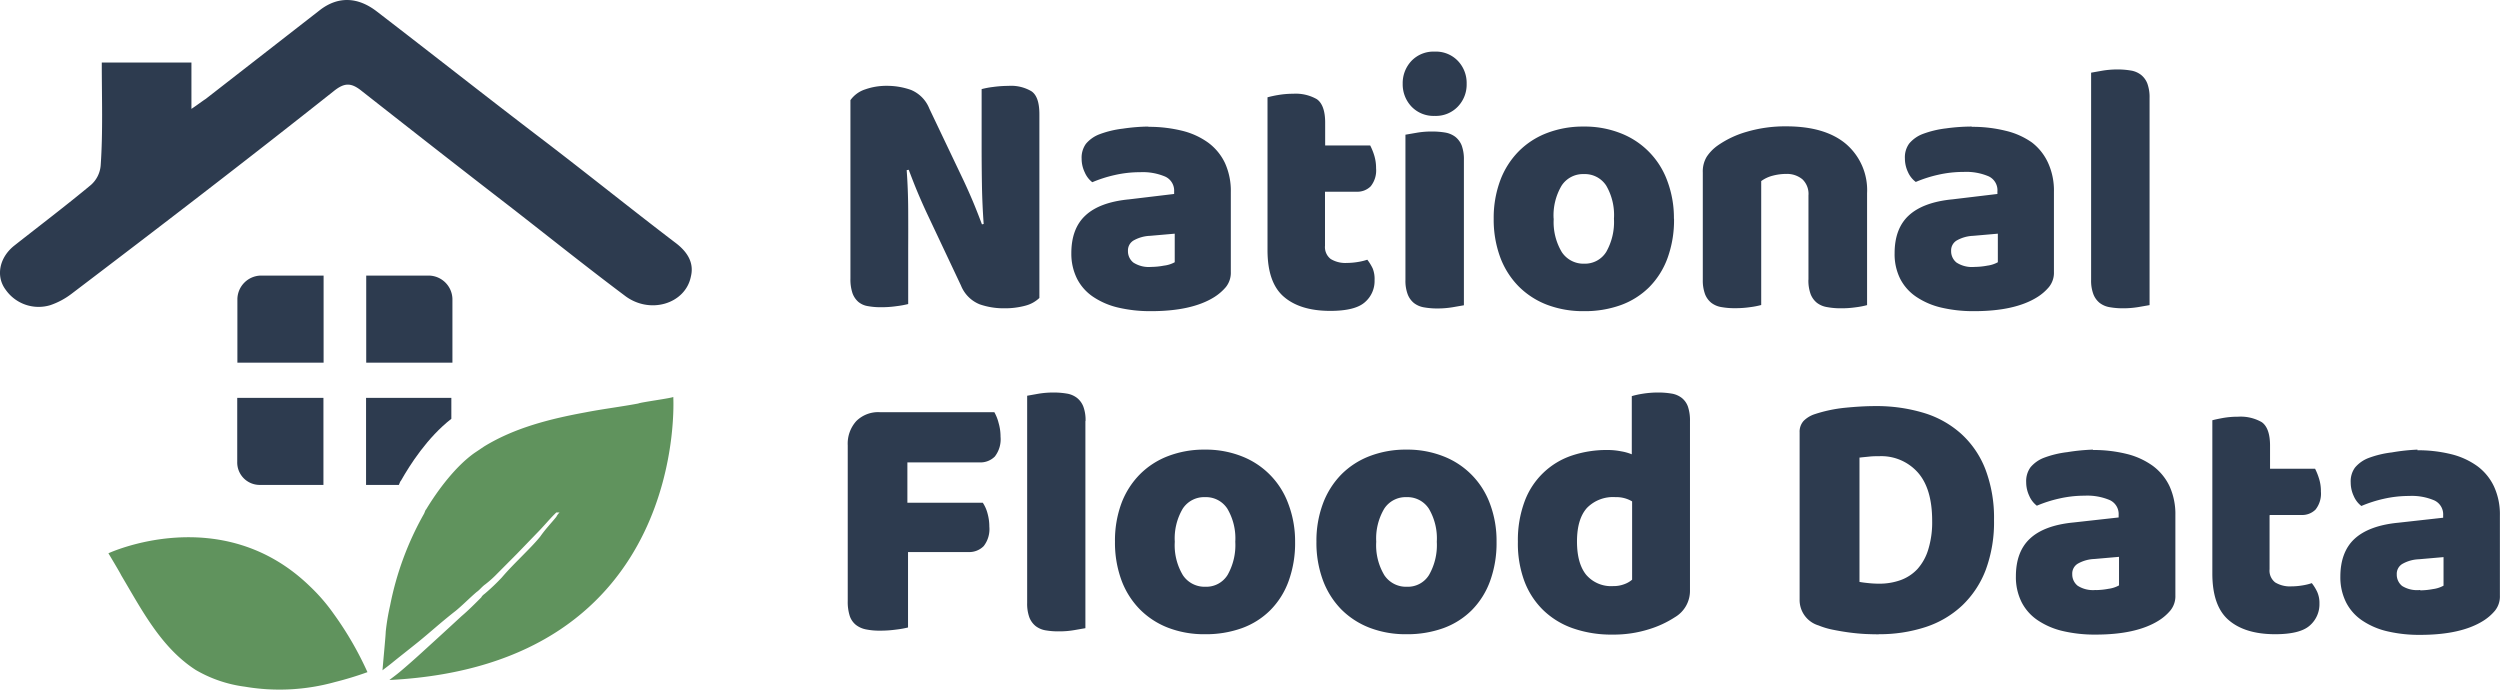
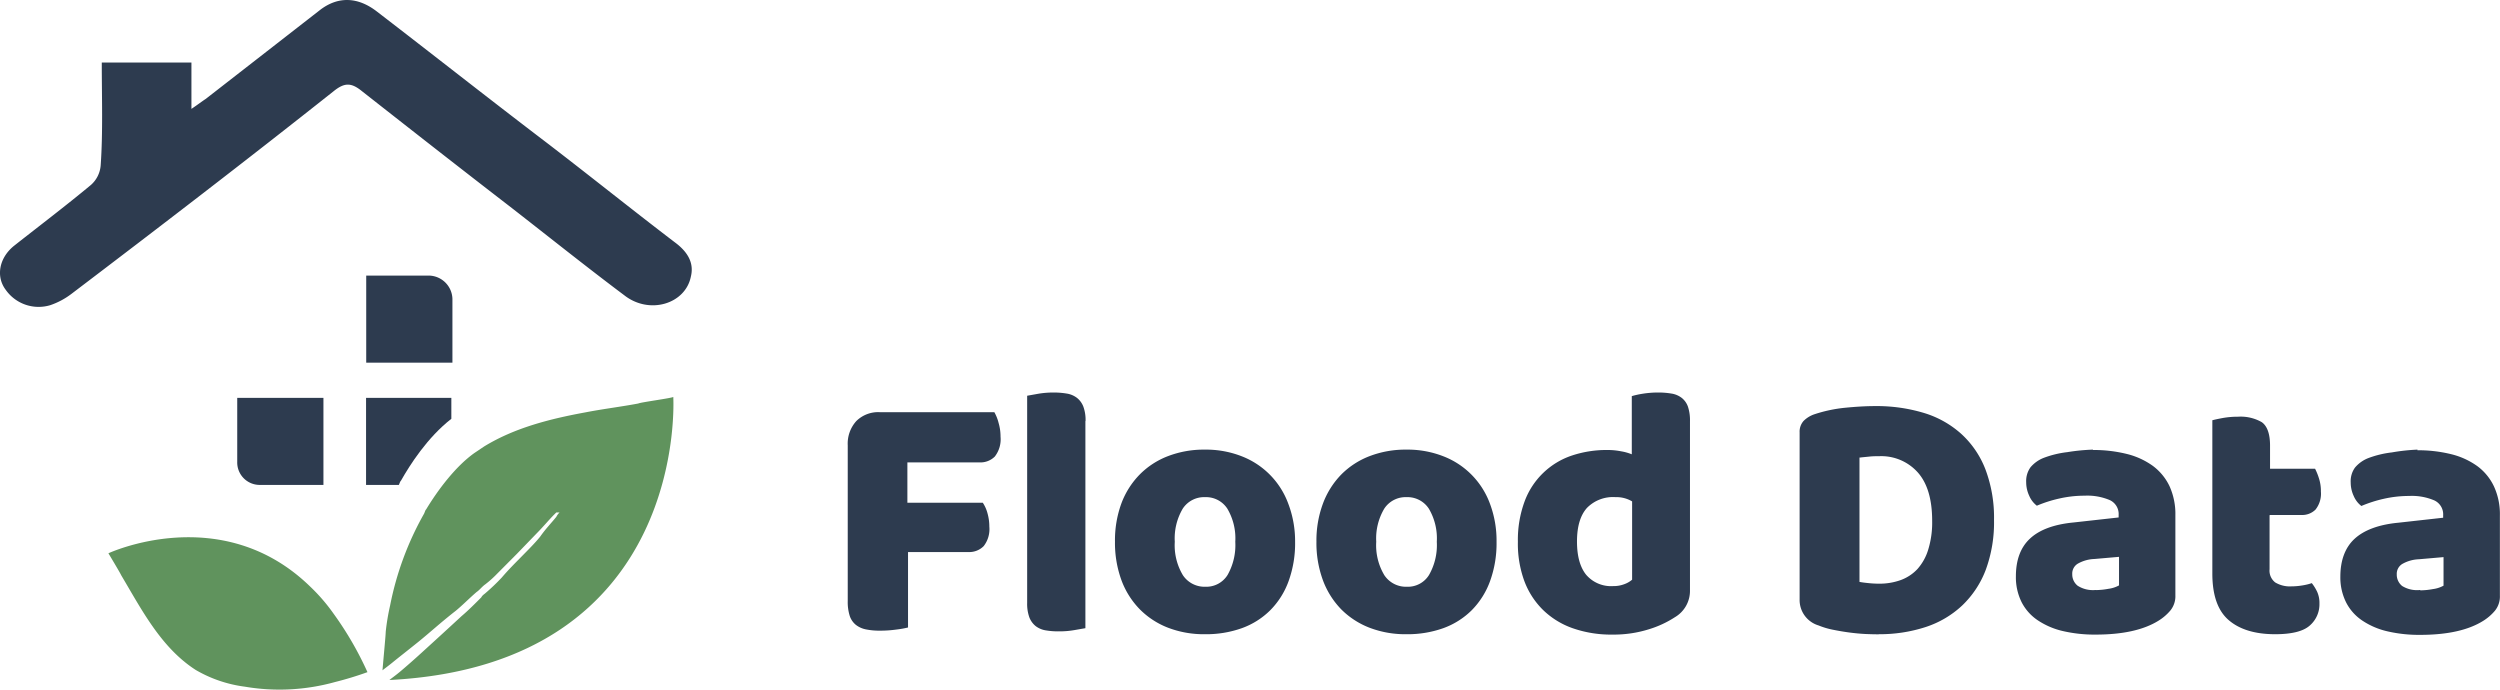
<svg xmlns="http://www.w3.org/2000/svg" viewBox="0 0 464 128">
  <path d="M18.77,11.61H35.41v8.6c1.22-.82,2-1.43,2.64-1.84L59.36,1.79c3.25-2.45,6.9-2.45,10.55.41C80.06,10,90.21,18,100.35,25.73c8.32,6.34,16.44,12.89,24.76,19.23,2.23,1.64,3.65,3.69,3,6.35-1,5.11-7.71,7.16-12.38,3.48-7.1-5.32-14-10.85-21.1-16.37C85.34,31.26,76.2,24.1,67.07,16.93c-2-1.63-3.25-1.63-5.27,0-16,12.69-32.27,25.17-48.71,37.65a13.85,13.85,0,0,1-3.85,2.05A7.47,7.47,0,0,1,.92,53.76C-.91,51.31-.3,47.83,2.54,45.58c4.67-3.68,9.54-7.37,14.21-11.25a5.39,5.39,0,0,0,1.82-3.69C19,24.5,18.77,18.16,18.77,11.61Z" transform="translate(0.12 0)" fill="#2d3b4f" />
  <path d="M124.84,73.66c0,.2-6.08,1-6.49,1.23-3.25.61-6.49,1-9.74,1.63-6.7,1.23-13.19,2.87-18.87,6.34l-1.83,1.23c-3.45,2.46-6.7,6.75-8.93,10.44-.2.2-.2.41-.4.82a56.68,56.68,0,0,0-6.29,17,41.56,41.56,0,0,0-.82,4.91c0,.61-.4,4.7-.6,7.16.2-.2.81-.61,1.82-1.43,1.22-1,2.84-2.25,4.87-3.89s4.26-3.68,6.9-5.73c1.22-1,2.44-2.25,3.86-3.48.61-.41,1-1,1.62-1.43h0a19.79,19.79,0,0,0,2.23-2l3.66-3.68L99.48,99c1.22-1.23,2.23-2.46,3.24-3.48l.41-.41h.61a2.9,2.9,0,0,0-.61.82c-1,1.23-2,2.25-3,3.68-1,1.23-2.24,2.46-3.45,3.69s-2.44,2.45-3.66,3.88a38.16,38.16,0,0,1-3,2.87h0c-.2.2-.61.41-.81.82-1.22,1.22-2.44,2.45-3.65,3.47q-3.66,3.38-6.7,6.14c-2,1.84-3.65,3.28-4.87,4.3-1,.82-1.62,1.23-1.83,1.43C127.89,123.38,124.84,73.66,124.84,73.66Z" transform="translate(0.12 0)" fill="#60935d" />
  <path d="M61.75,113.84a33.72,33.72,0,0,0-4.33-5C41,92.89,20,102.69,20,102.69s2.19,3.64,2.37,4.07c3.82,6.42,7.4,13.44,13.83,17.58a24.26,24.26,0,0,0,9.14,3.11,38.41,38.41,0,0,0,16.74-.87,62,62,0,0,0,6-1.83A61.8,61.8,0,0,0,61.75,113.84Z" transform="translate(0.12 0)" fill="#60935d" />
  <path d="M43.91,73.84h16V90H48.17a4.17,4.17,0,0,1-4.26-4.29V73.84Z" transform="translate(0.12 0)" fill="#2d3b4f" />
  <path d="M83.65,73.84v3.89c-4.46,3.47-7.71,8.59-9.33,11.45-.21.21-.21.41-.41.82H67.82V73.84Z" transform="translate(0.12 0)" fill="#2d3b4f" />
  <path d="M83.85,55.45V67.31h-16V51.15H79.59A4.45,4.45,0,0,1,83.85,55.45Z" transform="translate(0.12 0)" fill="#2d3b4f" />
-   <path d="M48.17,51.15H59.94V67.31h-16V55.45A4.45,4.45,0,0,1,48.17,51.15Z" transform="translate(0.12 0)" fill="#2d3b4f" />
-   <path d="M192.79,21.24V55.3a5.88,5.88,0,0,1-2.59,1.43,14.58,14.58,0,0,1-4,.49h0a13.52,13.52,0,0,1-4.47-.73A6.25,6.25,0,0,1,178.24,53h0L171.92,39.6c-.64-1.37-1.21-2.67-1.72-3.88s-1.06-2.62-1.66-4.21h0l-.38.07q.26,3.57.28,7.29t0,7.29h0V56.43a17.47,17.47,0,0,1-2.14.39,19.57,19.57,0,0,1-2.84.2h0a13.21,13.21,0,0,1-2.49-.2,3.65,3.65,0,0,1-1.78-.79,3.9,3.9,0,0,1-1.09-1.62,8,8,0,0,1-.38-2.69h0V18.59a5.4,5.4,0,0,1,2.74-2,11.67,11.67,0,0,1,4-.66h0a13.29,13.29,0,0,1,4.5.76,6.22,6.22,0,0,1,3.41,3.48h0l6.38,13.39c.64,1.37,1.21,2.66,1.72,3.87s1.06,2.62,1.66,4.21h0l.32-.07c-.17-2.38-.28-4.77-.32-7.15s-.06-4.77-.06-7.16h0V16.54a15.2,15.2,0,0,1,2.13-.4,21.2,21.2,0,0,1,2.84-.2h0a7.41,7.41,0,0,1,4.28,1c1,.68,1.47,2.11,1.47,4.27Zm20.73,28.3h0a13.33,13.33,0,0,0,2.39-.24,5.48,5.48,0,0,0,2-.63h0v-5.3l-4.59.4a6.77,6.77,0,0,0-2.94.8,2.14,2.14,0,0,0-1.15,2h0a2.68,2.68,0,0,0,1,2.16A5.28,5.28,0,0,0,213.52,49.54Zm-.51-26h0a25.48,25.48,0,0,1,6.28.73,13.89,13.89,0,0,1,4.85,2.22,10.09,10.09,0,0,1,3.1,3.78,12.51,12.51,0,0,1,1.08,5.4h0V50.46a4.25,4.25,0,0,1-.92,2.82,9.35,9.35,0,0,1-2.2,1.89h0q-4.15,2.58-11.68,2.58h0a25.83,25.83,0,0,1-6.09-.66,14,14,0,0,1-4.66-2,8.94,8.94,0,0,1-3-3.38A10.35,10.35,0,0,1,198.72,47h0q0-4.58,2.61-7c1.75-1.64,4.45-2.65,8.11-3h0L217.8,36v-.46a2.86,2.86,0,0,0-1.63-2.75,10.64,10.64,0,0,0-4.69-.83h0a21.08,21.08,0,0,0-4.72.53,24.08,24.08,0,0,0-4.15,1.33h0a4.58,4.58,0,0,1-1.4-1.83,5.8,5.8,0,0,1-.58-2.55h0a4.39,4.39,0,0,1,.8-2.75,6.13,6.13,0,0,1,2.46-1.75h0a18.29,18.29,0,0,1,4.37-1.06A35,35,0,0,1,213,23.49ZM245.8,35.62v10a2.79,2.79,0,0,0,1.06,2.45,5.2,5.2,0,0,0,3,.73h0a12.41,12.41,0,0,0,2-.17,10.46,10.46,0,0,0,1.79-.43h0a8.76,8.76,0,0,1,1,1.62A5.23,5.23,0,0,1,255,52h0a5.18,5.18,0,0,1-1.82,4.11q-1.81,1.59-6.41,1.59h0c-3.74,0-6.62-.89-8.64-2.65s-3-4.64-3-8.62h0V18.06a20.16,20.16,0,0,1,2-.43,16.26,16.26,0,0,1,2.77-.23h0a7.87,7.87,0,0,1,4.37,1c1,.68,1.56,2.13,1.56,4.34h0V27h8.36a11.36,11.36,0,0,1,.74,1.82,8,8,0,0,1,.35,2.42h0a4.7,4.7,0,0,1-1,3.34,3.49,3.49,0,0,1-2.65,1H245.8Zm14.42-20.08h0a6,6,0,0,1,1.63-4.24,5.65,5.65,0,0,1,4.31-1.72h0a5.63,5.63,0,0,1,4.3,1.72,5.92,5.92,0,0,1,1.63,4.24h0a5.9,5.9,0,0,1-1.63,4.24,5.63,5.63,0,0,1-4.3,1.73h0a5.66,5.66,0,0,1-4.31-1.73A6,6,0,0,1,260.22,15.54Zm11.36,14.12v27l-2.07.36a17.19,17.19,0,0,1-2.78.23h0a13.84,13.84,0,0,1-2.52-.2,4.16,4.16,0,0,1-1.88-.79,3.85,3.85,0,0,1-1.18-1.63,7.13,7.13,0,0,1-.42-2.68h0V25l2.08-.36a16,16,0,0,1,2.77-.23h0a14.7,14.7,0,0,1,2.52.19,4.32,4.32,0,0,1,1.89.8A3.88,3.88,0,0,1,271.17,27a7.46,7.46,0,0,1,.41,2.69Zm39,10.93h0a20.58,20.58,0,0,1-1.21,7.32,14.92,14.92,0,0,1-3.41,5.4,14.51,14.51,0,0,1-5.27,3.32,19.63,19.63,0,0,1-6.82,1.12h0A18.79,18.79,0,0,1,287,56.56a15,15,0,0,1-5.26-3.41,15.29,15.29,0,0,1-3.42-5.4,20.17,20.17,0,0,1-1.21-7.16h0a19.93,19.93,0,0,1,1.21-7.09,15.29,15.29,0,0,1,3.42-5.4A14.81,14.81,0,0,1,287,24.69a18.58,18.58,0,0,1,6.83-1.2h0a18.13,18.13,0,0,1,6.82,1.23,14.94,14.94,0,0,1,8.68,8.85A19.52,19.52,0,0,1,310.56,40.59Zm-22.33,0h0a10.82,10.82,0,0,0,1.5,6.2,4.82,4.82,0,0,0,4.18,2.15h0A4.64,4.64,0,0,0,298,46.75a11.25,11.25,0,0,0,1.43-6.16h0A10.83,10.83,0,0,0,298,34.46a4.72,4.72,0,0,0-4.14-2.15h0a4.74,4.74,0,0,0-4.15,2.15A10.83,10.83,0,0,0,288.23,40.59Zm47.28,11.33V36.28a3.74,3.74,0,0,0-1.12-3,4.48,4.48,0,0,0-3-1h0a9.8,9.8,0,0,0-2.52.33,6.16,6.16,0,0,0-2.13,1h0v23a14.85,14.85,0,0,1-2,.39,18.9,18.9,0,0,1-2.84.2h0a13.7,13.7,0,0,1-2.52-.2,4.15,4.15,0,0,1-1.89-.79,3.85,3.85,0,0,1-1.18-1.63,7.36,7.36,0,0,1-.41-2.68h0V32a5.23,5.23,0,0,1,.73-2.91,8,8,0,0,1,2-2.06h0a18,18,0,0,1,5.46-2.58,25.22,25.22,0,0,1,7.3-1h0q7.22,0,11.1,3.28a11.28,11.28,0,0,1,3.9,9.12h0V56.63a14.85,14.85,0,0,1-2,.39,18.8,18.8,0,0,1-2.84.2h0A13.7,13.7,0,0,1,339,57a4.2,4.2,0,0,1-1.89-.79,3.85,3.85,0,0,1-1.18-1.63,7.36,7.36,0,0,1-.41-2.68Zm30.82-2.38h0a13.33,13.33,0,0,0,2.39-.24,5.42,5.42,0,0,0,1.94-.63h0v-5.3l-4.59.4a6.72,6.72,0,0,0-2.93.8,2.14,2.14,0,0,0-1.15,2h0a2.68,2.68,0,0,0,1,2.16A5.26,5.26,0,0,0,366.33,49.54Zm-.51-26h0a25.53,25.53,0,0,1,6.28.73A14,14,0,0,1,377,26.44,10,10,0,0,1,380,30.22a12.36,12.36,0,0,1,1.09,5.4h0V50.46a4.2,4.2,0,0,1-.93,2.82,9.16,9.16,0,0,1-2.2,1.89h0q-4.14,2.58-11.67,2.58h0a25.86,25.86,0,0,1-6.1-.66,14,14,0,0,1-4.65-2,8.94,8.94,0,0,1-3-3.38A10.22,10.22,0,0,1,351.52,47h0c0-3.05.88-5.39,2.62-7s4.44-2.65,8.1-3h0L370.6,36v-.46A2.85,2.85,0,0,0,369,32.74a10.58,10.58,0,0,0-4.69-.83h0a21.15,21.15,0,0,0-4.72.53,24,24,0,0,0-4.14,1.33h0A4.6,4.6,0,0,1,354,31.94a5.93,5.93,0,0,1-.57-2.55h0a4.32,4.32,0,0,1,.8-2.75,6.16,6.16,0,0,1,2.45-1.75h0a18.41,18.41,0,0,1,4.37-1.06A35.17,35.17,0,0,1,365.82,23.49Zm33-5.3V56.63l-2.07.36a17.19,17.19,0,0,1-2.78.23h0a13.84,13.84,0,0,1-2.52-.2,4.16,4.16,0,0,1-1.88-.79,3.85,3.85,0,0,1-1.18-1.63,7.13,7.13,0,0,1-.42-2.68h0V13.49l2.08-.37a17.07,17.07,0,0,1,2.77-.23h0a14.63,14.63,0,0,1,2.52.2,4.16,4.16,0,0,1,1.89.8,3.82,3.82,0,0,1,1.18,1.62,7.4,7.4,0,0,1,.41,2.68Z" transform="translate(0.12 0)" fill="#2d3b4f" />
  <path d="M163.18,76.5h21.25a8,8,0,0,1,.79,2,9,9,0,0,1,.36,2.55h0a5.22,5.22,0,0,1-1.06,3.68,3.75,3.75,0,0,1-2.84,1.09H168.29v7.49h14a6.61,6.61,0,0,1,.86,1.92,9.08,9.08,0,0,1,.35,2.52h0a5.11,5.11,0,0,1-1.05,3.61,3.76,3.76,0,0,1-2.84,1.1H168.41v14a17.45,17.45,0,0,1-2.2.39,21.38,21.38,0,0,1-3,.2h0a12.49,12.49,0,0,1-2.58-.23,4.43,4.43,0,0,1-1.88-.83,3.59,3.59,0,0,1-1.15-1.65,8.57,8.57,0,0,1-.38-2.79h0V82.66a6.25,6.25,0,0,1,1.59-4.51,5.76,5.76,0,0,1,4.34-1.65Zm38.15,1.65v38.44l-2.07.36a16,16,0,0,1-2.77.23h0A13.7,13.7,0,0,1,194,117a4.15,4.15,0,0,1-1.89-.79,3.88,3.88,0,0,1-1.18-1.62,7.46,7.46,0,0,1-.41-2.69h0V73.45l2.07-.37a17.19,17.19,0,0,1,2.78-.23h0a14.8,14.8,0,0,1,2.52.2,4.17,4.17,0,0,1,1.88.8,3.82,3.82,0,0,1,1.18,1.62,7.22,7.22,0,0,1,.41,2.68Zm38.92,22.4h0a20.58,20.58,0,0,1-1.21,7.32,14.75,14.75,0,0,1-3.41,5.4,14.38,14.38,0,0,1-5.27,3.32,19.63,19.63,0,0,1-6.82,1.12h0a18.58,18.58,0,0,1-6.83-1.19,15,15,0,0,1-5.26-3.41,15.29,15.29,0,0,1-3.42-5.4,20.17,20.17,0,0,1-1.21-7.16h0A19.93,19.93,0,0,1,208,93.46a15.29,15.29,0,0,1,3.42-5.4,14.81,14.81,0,0,1,5.26-3.41,18.58,18.58,0,0,1,6.83-1.2h0a18.13,18.13,0,0,1,6.82,1.23A14.94,14.94,0,0,1,239,93.53,19.52,19.52,0,0,1,240.25,100.55Zm-22.33,0h0a10.79,10.79,0,0,0,1.5,6.2,4.82,4.82,0,0,0,4.18,2.15h0a4.64,4.64,0,0,0,4.12-2.19,11.23,11.23,0,0,0,1.43-6.16h0a10.83,10.83,0,0,0-1.47-6.13,4.72,4.72,0,0,0-4.14-2.15h0a4.74,4.74,0,0,0-4.15,2.15A10.83,10.83,0,0,0,217.92,100.55Zm59.72,0h0a20.58,20.58,0,0,1-1.21,7.32,14.89,14.89,0,0,1-3.41,5.4,14.46,14.46,0,0,1-5.27,3.32,19.67,19.67,0,0,1-6.82,1.12h0a18.58,18.58,0,0,1-6.83-1.19,15.08,15.08,0,0,1-5.27-3.41,15.41,15.41,0,0,1-3.41-5.4,20,20,0,0,1-1.21-7.16h0a19.72,19.72,0,0,1,1.21-7.09,15.41,15.41,0,0,1,3.41-5.4,14.94,14.94,0,0,1,5.27-3.41,18.58,18.58,0,0,1,6.83-1.2h0a18.16,18.16,0,0,1,6.82,1.23,14.94,14.94,0,0,1,8.68,8.85A19.52,19.52,0,0,1,277.64,100.55Zm-22.33,0h0a10.79,10.79,0,0,0,1.5,6.2A4.82,4.82,0,0,0,261,108.9h0a4.61,4.61,0,0,0,4.11-2.19,11.14,11.14,0,0,0,1.44-6.16h0a10.83,10.83,0,0,0-1.47-6.13,4.74,4.74,0,0,0-4.14-2.15h0a4.74,4.74,0,0,0-4.15,2.15A10.83,10.83,0,0,0,255.31,100.55Zm26.29,0h0A20.59,20.59,0,0,1,282.87,93a14.13,14.13,0,0,1,8.84-8.48,20.37,20.37,0,0,1,6.54-1h0a12.82,12.82,0,0,1,2.49.24,9.41,9.41,0,0,1,2,.56h0V73.52a15.59,15.59,0,0,1,2-.44,18,18,0,0,1,2.87-.23h0a14.8,14.8,0,0,1,2.52.2,4.17,4.17,0,0,1,1.88.8,3.6,3.6,0,0,1,1.15,1.62,8,8,0,0,1,.38,2.68h0v31.41a5.67,5.67,0,0,1-2.81,5h0a18.9,18.9,0,0,1-4.78,2.22,21.76,21.76,0,0,1-6.76,1h0a21.59,21.59,0,0,1-7.44-1.19,15,15,0,0,1-5.55-3.45,14.74,14.74,0,0,1-3.44-5.4A20.06,20.06,0,0,1,281.6,100.55Zm18.12-8.28h0a6.76,6.76,0,0,0-5.3,2q-1.85,2.06-1.85,6.23h0c0,2.74.58,4.8,1.72,6.2a6.09,6.09,0,0,0,5,2.08h0a5.62,5.62,0,0,0,2.07-.36,4.59,4.59,0,0,0,1.44-.83h0V93.06A5.67,5.67,0,0,0,299.72,92.27ZM345,85V108c.46.09,1,.16,1.72.23a18.69,18.69,0,0,0,1.91.1h0a11.6,11.6,0,0,0,4-.66,8,8,0,0,0,3.13-2.06,9.54,9.54,0,0,0,2-3.61,17.08,17.08,0,0,0,.73-5.33h0q0-6-2.68-9a9.08,9.08,0,0,0-7.14-3h0c-.6,0-1.2,0-1.82.07s-1.25.11-1.88.2Zm3.57,32.73h0q-1.08,0-2.49-.06c-.93-.05-1.9-.14-2.9-.27s-2-.3-3-.5a14.32,14.32,0,0,1-2.78-.82h0a4.92,4.92,0,0,1-3.51-4.84h0V80.27a3,3,0,0,1,.74-2.15,5.21,5.21,0,0,1,2-1.23h0a26.42,26.42,0,0,1,5.8-1.22c2.05-.2,3.87-.3,5.49-.3h0a30.32,30.32,0,0,1,9,1.26,18.26,18.26,0,0,1,6.95,3.88,17.34,17.34,0,0,1,4.5,6.59,25.28,25.28,0,0,1,1.6,9.41h0a25.49,25.49,0,0,1-1.53,9.24,17.92,17.92,0,0,1-4.38,6.63,18.14,18.14,0,0,1-6.79,4A27.49,27.49,0,0,1,348.59,117.71Zm40.26-8.21h0a13.33,13.33,0,0,0,2.39-.24,5.55,5.55,0,0,0,1.95-.63h0v-5.3l-4.6.4a6.72,6.72,0,0,0-2.93.8,2.14,2.14,0,0,0-1.15,2h0a2.68,2.68,0,0,0,1,2.16A5.26,5.26,0,0,0,388.85,109.5Zm-.51-26h0a25.53,25.53,0,0,1,6.28.73,14,14,0,0,1,4.85,2.22,10.09,10.09,0,0,1,3.1,3.78,12.51,12.51,0,0,1,1.08,5.4h0v14.84a4.2,4.2,0,0,1-.93,2.82,9.16,9.16,0,0,1-2.2,1.89h0q-4.14,2.58-11.67,2.58h0a25.86,25.86,0,0,1-6.1-.66,14,14,0,0,1-4.65-2,8.94,8.94,0,0,1-3-3.38,10.35,10.35,0,0,1-1.05-4.77h0q0-4.57,2.61-7c1.75-1.64,4.45-2.65,8.1-3h0l8.36-.93v-.46a2.85,2.85,0,0,0-1.62-2.75,10.64,10.64,0,0,0-4.69-.83h0a21.08,21.08,0,0,0-4.72.53,23.81,23.81,0,0,0-4.15,1.33h0a4.6,4.6,0,0,1-1.41-1.83,5.93,5.93,0,0,1-.57-2.55h0a4.39,4.39,0,0,1,.8-2.75,6.16,6.16,0,0,1,2.45-1.75h0a18.41,18.41,0,0,1,4.37-1.06A36.87,36.87,0,0,1,388.34,83.45Zm32.79,12.13v10a2.77,2.77,0,0,0,1.05,2.45,5.26,5.26,0,0,0,3,.73h0a12.41,12.41,0,0,0,2-.17,10.46,10.46,0,0,0,1.79-.43h0a8.22,8.22,0,0,1,1,1.62,5.07,5.07,0,0,1,.42,2.16h0a5.22,5.22,0,0,1-1.82,4.11q-1.81,1.59-6.41,1.59h0c-3.74,0-6.63-.89-8.65-2.65s-3-4.64-3-8.62h0V78c.47-.13,1.14-.27,2-.43a16.38,16.38,0,0,1,2.78-.23h0a7.87,7.87,0,0,1,4.37,1c1,.68,1.56,2.13,1.56,4.34h0V87h8.36a11.42,11.42,0,0,1,.73,1.82,7.69,7.69,0,0,1,.35,2.42h0a4.74,4.74,0,0,1-1,3.34,3.5,3.5,0,0,1-2.65,1h-5.81Zm27.95,13.92h0a13.33,13.33,0,0,0,2.39-.24,5.55,5.55,0,0,0,1.95-.63h0v-5.3l-4.6.4a6.72,6.72,0,0,0-2.93.8,2.14,2.14,0,0,0-1.15,2h0a2.68,2.68,0,0,0,1,2.16A5.26,5.26,0,0,0,449.08,109.5Zm-.51-26h0a25.53,25.53,0,0,1,6.28.73,14,14,0,0,1,4.85,2.22,10,10,0,0,1,3.09,3.78,12.36,12.36,0,0,1,1.09,5.4h0v14.84a4.2,4.2,0,0,1-.93,2.82,9.16,9.16,0,0,1-2.2,1.89h0q-4.14,2.58-11.67,2.58h0a25.86,25.86,0,0,1-6.1-.66,14,14,0,0,1-4.65-2,8.94,8.94,0,0,1-3-3.38,10.35,10.35,0,0,1-1.06-4.77h0c0-3,.88-5.39,2.62-7s4.45-2.65,8.1-3h0l8.36-.93v-.46a2.85,2.85,0,0,0-1.63-2.75,10.57,10.57,0,0,0-4.68-.83h0a21.23,21.23,0,0,0-4.73.53,24,24,0,0,0-4.14,1.33h0a4.6,4.6,0,0,1-1.41-1.83,5.93,5.93,0,0,1-.57-2.55h0a4.32,4.32,0,0,1,.8-2.75,6.16,6.16,0,0,1,2.45-1.75h0a18.41,18.41,0,0,1,4.37-1.06A36.87,36.87,0,0,1,448.57,83.45Z" transform="translate(0.12 0)" fill="#2d3b4f" />
</svg>